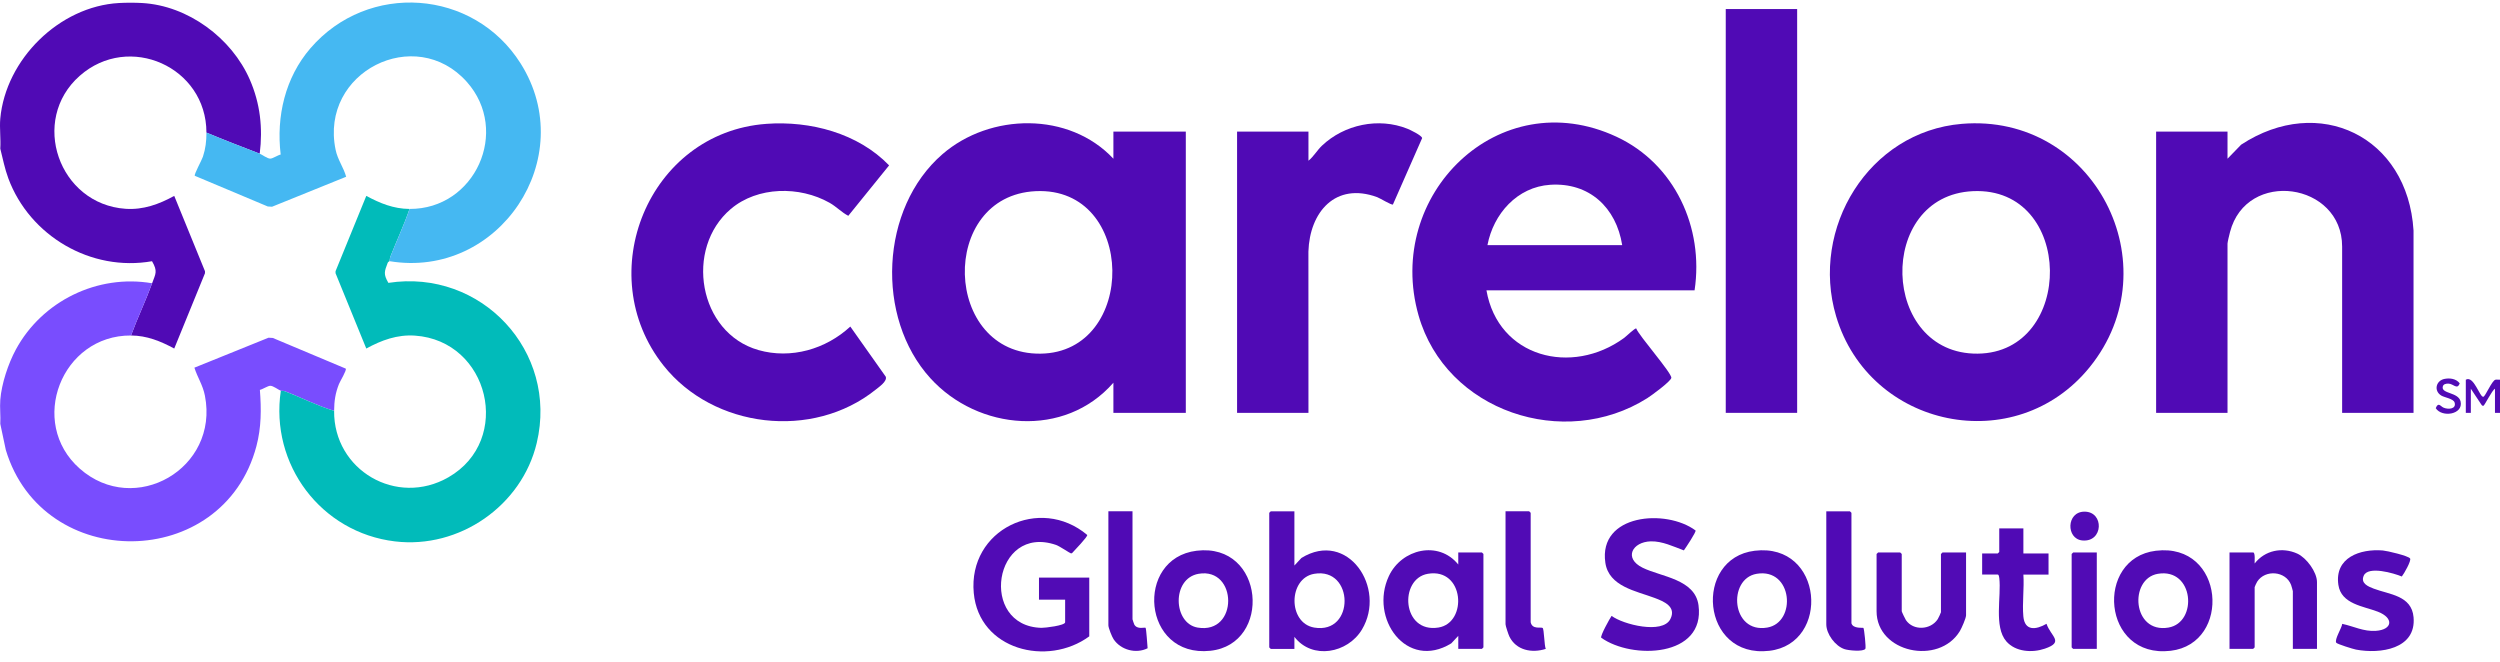
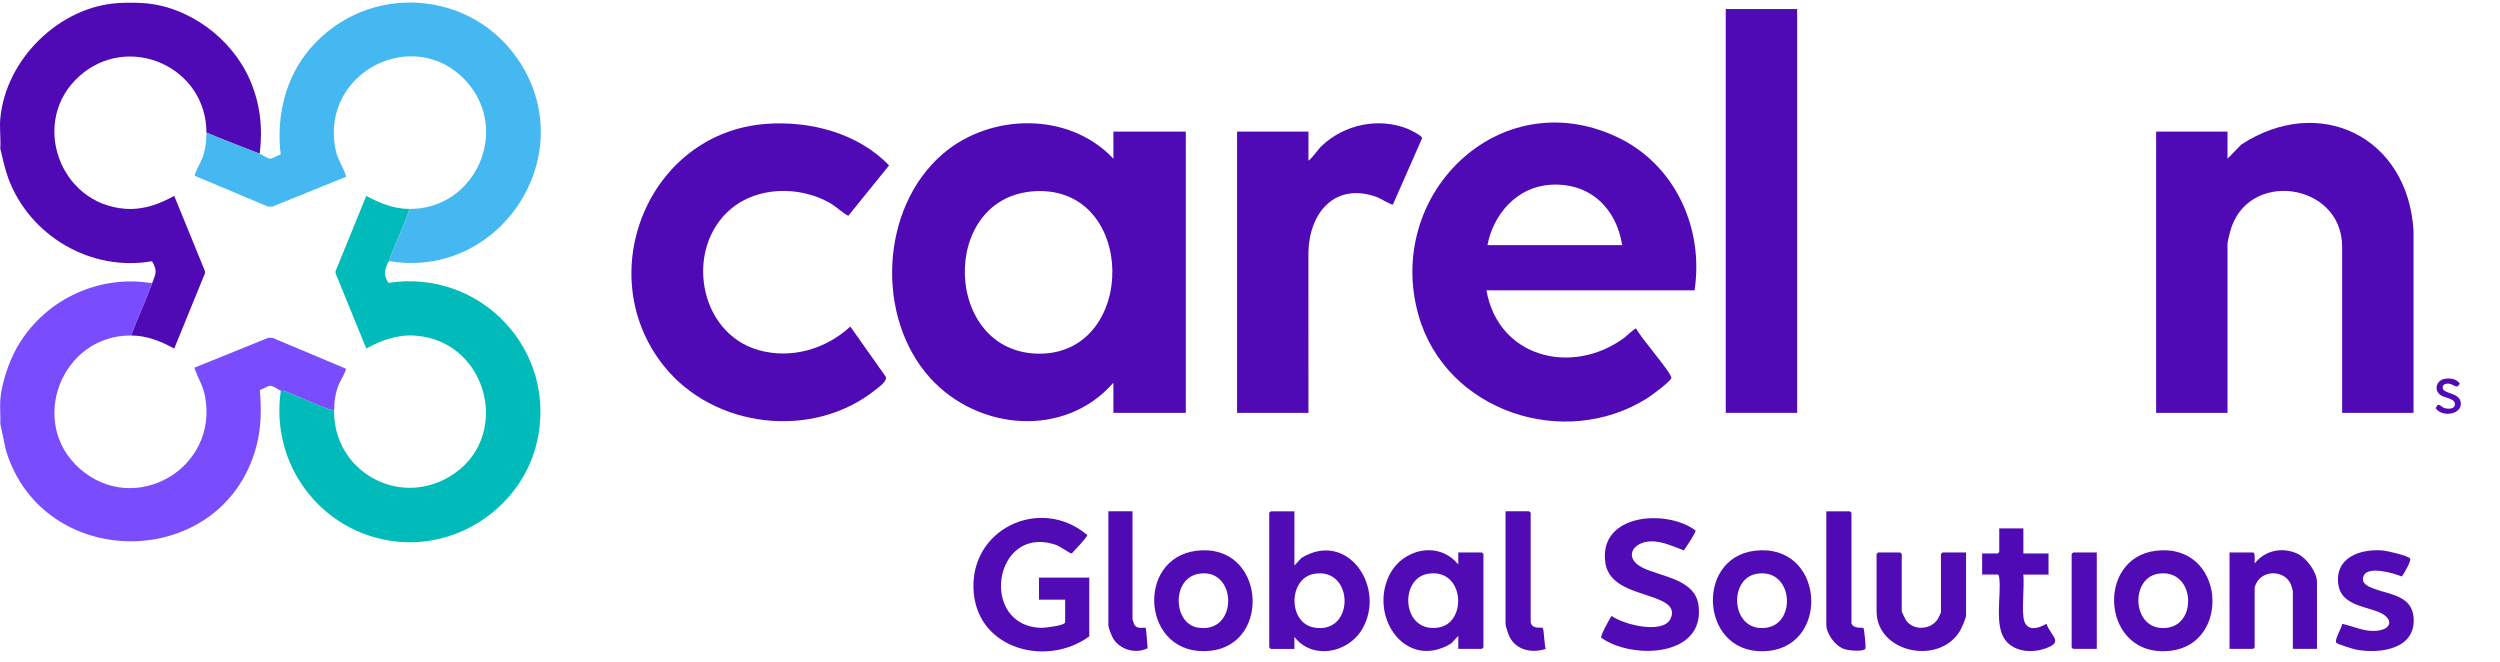
<svg xmlns="http://www.w3.org/2000/svg" width="170" height="45" viewBox="0 0 170 45" fill="none">
  <path d="M8.089 0.205C8.567 0.178 9.182 0.178 9.661 0.205C12.784 0.381 15.754 2.584 16.989 5.419C17.694 7.037 17.879 8.702 17.661 10.451C16.447 9.985 15.236 9.517 14.037 9.016C14.037 4.549 8.765 2.204 5.421 5.156C2.003 8.173 3.998 13.888 8.541 14.199C9.742 14.281 10.818 13.887 11.848 13.32L13.939 18.443V18.578L11.848 23.701C10.917 23.198 9.989 22.82 8.908 22.813C9.349 21.616 9.907 20.46 10.344 19.262C10.582 18.608 10.738 18.454 10.338 17.763C6.185 18.495 2.018 16.044 0.565 12.125C0.321 11.465 0.191 10.787 0.019 10.108C0.064 9.446 -0.041 8.712 0.019 8.06C0.392 4.029 4.031 0.434 8.089 0.205Z" fill="#500AB5" />
  <path d="M10.345 19.262C9.908 20.46 9.35 21.616 8.909 22.814C4.183 22.784 1.874 28.733 5.421 31.865C9.158 35.163 14.904 31.863 13.935 26.911C13.792 26.176 13.434 25.68 13.219 25.002L18.26 22.964L18.551 22.981L23.512 25.066C23.584 25.181 23.124 25.926 23.05 26.114C22.801 26.743 22.727 27.263 22.72 27.936C21.571 27.596 20.488 27.03 19.367 26.603C19.265 26.564 19.148 26.588 19.096 26.57C18.929 26.508 18.586 26.233 18.378 26.233C18.215 26.233 17.861 26.473 17.672 26.512C17.772 27.828 17.775 29.057 17.436 30.341C15.179 38.872 2.915 38.966 0.396 30.599L0.02 28.825C0.051 28.291 -0.023 27.713 0.02 27.185C0.109 26.086 0.555 24.737 1.078 23.769C2.86 20.474 6.628 18.626 10.344 19.262H10.345Z" fill="#794DFE" />
  <path d="M75.711 10.793V8.948H80.635V28.073H75.711V26.024C72.415 29.808 66.517 29.294 63.266 25.719C59.514 21.593 59.847 14.155 64.087 10.484C67.33 7.676 72.705 7.581 75.711 10.793ZM70.432 12.999C63.792 13.307 64.106 24.129 70.755 24.049C77.348 23.969 77.296 12.681 70.432 12.999Z" fill="#500AB5" />
  <path d="M115.231 19.741H101.078C101.873 24.31 106.881 25.578 110.439 22.98C110.583 22.874 111.187 22.287 111.264 22.337C111.454 22.842 113.727 25.411 113.649 25.703C113.581 25.958 112.301 26.895 112.011 27.078C106.37 30.637 98.323 27.982 96.462 21.448C94.129 13.259 101.915 5.571 109.922 9.299C113.882 11.143 115.874 15.48 115.231 19.74V19.741ZM110.309 16.667C109.904 14.117 108.073 12.393 105.417 12.565C103.169 12.71 101.552 14.543 101.147 16.667H110.309Z" fill="#500AB5" />
-   <path d="M133.405 8.422C142.379 7.671 147.704 18.038 142.101 24.964C137.062 31.191 127.122 29.127 124.855 21.501C123.079 15.528 127.067 8.954 133.406 8.422H133.405ZM134.157 12.999C127.563 13.301 127.862 24.109 134.48 24.048C141.1 23.987 141.073 12.681 134.157 12.999Z" fill="#500AB5" />
  <path d="M164.12 28.074H159.265V16.77C159.265 12.4 152.759 11.473 151.641 15.779C151.602 15.925 151.471 16.462 151.471 16.565V28.074H146.616V8.949H151.471V10.793L152.396 9.839C157.688 6.366 163.728 9.27 164.12 15.678V28.075V28.074Z" fill="#500AB5" />
  <path d="M52.108 8.422C55.099 8.204 58.345 9.055 60.459 11.246L57.684 14.675C57.231 14.442 56.872 14.048 56.407 13.787C54.373 12.64 51.517 12.668 49.696 14.21C46.533 16.89 47.487 22.639 51.575 23.805C53.789 24.436 56.159 23.745 57.821 22.206L60.23 25.613C60.347 25.922 59.785 26.305 59.539 26.502C55.261 29.93 48.519 29.137 45.121 24.858C40.182 18.636 44.093 9.009 52.108 8.423V8.422Z" fill="#500AB5" />
  <path d="M27.848 14.208C27.472 15.311 26.973 16.367 26.546 17.451C26.503 17.561 26.509 17.687 26.481 17.76C26.477 17.77 26.388 17.805 26.361 17.877C26.142 18.465 26.059 18.633 26.41 19.235C32.709 18.264 37.986 23.877 36.498 30.123C35.481 34.393 31.233 37.339 26.858 36.815C21.823 36.213 18.35 31.575 19.096 26.571C19.148 26.59 19.265 26.566 19.367 26.604C20.489 27.031 21.572 27.596 22.72 27.936C22.681 31.976 26.973 34.476 30.492 32.456C34.889 29.933 33.27 23.168 28.215 22.822C27.014 22.74 25.938 23.134 24.908 23.701L22.817 18.578V18.443L24.908 13.32C25.839 13.823 26.767 14.201 27.848 14.208H27.848Z" fill="#01BBBA" />
  <path d="M26.481 17.759C26.509 17.686 26.503 17.561 26.546 17.451C26.973 16.366 27.472 15.31 27.848 14.207C32.303 14.235 34.716 8.908 31.744 5.568C28.244 1.637 21.728 4.889 22.82 10.179C22.962 10.87 23.358 11.37 23.539 12.019L18.499 14.058L18.207 14.04L13.246 11.954C13.185 11.86 13.721 10.893 13.799 10.655C13.981 10.102 14.038 9.595 14.038 9.016C15.237 9.516 16.448 9.984 17.662 10.451C17.831 10.516 18.173 10.787 18.379 10.787C18.542 10.787 18.896 10.547 19.086 10.508C18.776 7.913 19.393 5.272 21.113 3.278C25.028 -1.257 32.201 -0.75 35.399 4.309C39.47 10.748 33.913 19.001 26.482 17.759H26.481Z" fill="#45B8F2" />
  <path d="M122.206 0.615H117.351V28.074H122.206V0.615Z" fill="#500AB5" />
  <path d="M88.975 28.074H84.121V8.949H88.975V10.929C89.334 10.638 89.562 10.22 89.896 9.903C91.412 8.467 93.74 7.972 95.7 8.753C95.896 8.832 96.687 9.209 96.705 9.393L94.719 13.906C94.626 13.965 93.852 13.48 93.643 13.404C90.811 12.371 89.056 14.415 88.972 17.108L88.975 28.074H88.975Z" fill="#500AB5" />
  <path d="M72.428 40.779H70.651V39.276H74.07V43.272C71.225 45.36 66.575 44.198 66.216 40.325C65.816 36.005 70.713 33.664 73.932 36.377C73.963 36.51 73.054 37.436 72.906 37.606C72.88 37.631 72.852 37.632 72.818 37.627C72.755 37.617 72.051 37.138 71.813 37.056C67.558 35.595 66.528 42.587 70.819 42.693C71.058 42.699 72.429 42.535 72.429 42.315V40.778L72.428 40.779Z" fill="#510BB5" />
  <path d="M88.019 34.768V38.456L88.496 37.943C91.639 36.004 94.304 39.98 92.613 42.807C91.649 44.419 89.231 44.887 88.019 43.306V44.126H86.412C86.405 44.126 86.309 44.031 86.309 44.024V34.871C86.309 34.864 86.404 34.769 86.412 34.769H88.019V34.768ZM89.368 39.019C87.595 39.32 87.566 42.368 89.368 42.675C92.152 43.149 92.087 38.555 89.368 39.019Z" fill="#510BB5" />
  <path d="M115.296 36.072C115.358 36.161 114.625 37.258 114.503 37.426C113.798 37.167 113.032 36.792 112.256 36.812C110.999 36.844 110.389 37.959 111.697 38.605C112.951 39.225 115.262 39.374 115.499 41.16C115.969 44.696 110.974 44.866 108.882 43.364C108.808 43.238 109.456 42.07 109.589 41.879C110.367 42.468 113.052 43.141 113.582 42.102C114.016 41.251 113.139 40.895 112.513 40.659C111.271 40.191 109.4 39.886 109.164 38.268C108.68 34.947 113.291 34.581 115.297 36.072H115.296Z" fill="#510BB5" />
  <path d="M99.163 44.125V43.237L98.685 43.75C95.652 45.612 93.096 42.047 94.444 39.172C95.306 37.331 97.822 36.726 99.162 38.387V37.567H100.77C100.777 37.567 100.873 37.662 100.873 37.669V44.021C100.873 44.028 100.778 44.123 100.77 44.123H99.163V44.125ZM97.094 39.018C95.116 39.355 95.326 43.072 97.814 42.673C99.817 42.352 99.58 38.594 97.094 39.018Z" fill="#510BB5" />
  <path d="M81.371 37.45C86.013 36.889 86.519 43.808 82.301 44.253C77.656 44.743 77.139 37.961 81.371 37.45ZM81.505 39.018C79.662 39.335 79.763 42.388 81.437 42.675C84.235 43.153 84.163 38.562 81.505 39.018Z" fill="#510BB5" />
  <path d="M146.601 37.451C151.295 36.884 151.773 43.766 147.6 44.254C142.926 44.802 142.422 37.956 146.601 37.451ZM146.734 39.019C144.756 39.355 144.992 43.096 147.454 42.675C149.473 42.33 149.194 38.602 146.734 39.019Z" fill="#510BB5" />
  <path d="M119.319 37.451C124.007 36.884 124.494 43.765 120.319 44.254C115.647 44.802 115.137 37.956 119.319 37.451ZM119.452 39.019C117.46 39.358 117.719 43.095 120.172 42.675C122.192 42.329 121.91 38.601 119.452 39.019Z" fill="#510BB5" />
  <path d="M157.556 44.125H155.914V40.198C155.914 40.172 155.815 39.831 155.793 39.772C155.429 38.825 154.036 38.71 153.49 39.551C153.455 39.605 153.316 39.896 153.316 39.924V44.022C153.316 44.029 153.221 44.124 153.213 44.124H151.607V37.567H153.213C153.37 37.567 153.306 38.182 153.316 38.318C154.009 37.425 155.183 37.18 156.213 37.644C156.834 37.924 157.555 38.896 157.555 39.582V44.124L157.556 44.125Z" fill="#500AB5" />
  <path d="M133.692 37.568V41.837C133.692 42.034 133.389 42.719 133.269 42.917C131.836 45.27 127.607 44.378 127.607 41.564V37.671C127.607 37.664 127.702 37.569 127.71 37.569H129.215C129.222 37.569 129.318 37.664 129.318 37.671V41.564C129.318 41.605 129.554 42.096 129.603 42.168C130.108 42.906 131.287 42.841 131.768 42.1C131.808 42.039 131.985 41.663 131.985 41.632V37.671C131.985 37.664 132.08 37.569 132.088 37.569H133.694L133.692 37.568Z" fill="#510BB5" />
  <path d="M158.865 43.706C158.728 43.489 159.244 42.702 159.271 42.423C160.045 42.583 160.721 42.956 161.557 42.898C162.704 42.818 162.794 42.021 161.694 41.595C160.722 41.219 159.2 41.084 159.009 39.77C158.739 37.912 160.488 37.306 162.033 37.432C162.319 37.456 163.754 37.791 163.885 37.975C163.987 38.117 163.466 39.032 163.323 39.202C162.799 38.982 161.043 38.463 160.737 39.14C160.502 39.658 161.021 39.88 161.416 40.029C162.468 40.429 163.991 40.486 164.122 41.97C164.315 44.143 161.844 44.484 160.208 44.172C160.019 44.136 158.923 43.797 158.865 43.705V43.706Z" fill="#510BB5" />
  <path d="M137.59 35.929V37.636H139.3V39.071H137.59C137.652 39.987 137.507 41.005 137.587 41.908C137.677 42.93 138.453 42.83 139.162 42.418C139.462 43.293 140.39 43.651 139.045 44.11C138.188 44.403 137.054 44.333 136.429 43.611C135.571 42.619 136.1 40.555 135.952 39.306C135.944 39.237 135.921 39.07 135.846 39.07H134.786V37.636H135.846C135.853 37.636 135.949 37.541 135.949 37.533V35.929H137.59Z" fill="#500AB5" />
  <path d="M104.087 42.315C104.196 42.822 104.771 42.623 104.898 42.7C105.001 42.763 105.009 43.914 105.112 44.124C104.179 44.429 103.099 44.226 102.638 43.283C102.575 43.155 102.376 42.559 102.376 42.451V34.768H103.983C103.99 34.768 104.086 34.863 104.086 34.87V42.315L104.087 42.315Z" fill="#510BB5" />
  <path d="M125.898 42.383C126.008 42.77 126.674 42.666 126.712 42.698C126.766 42.745 126.897 44.037 126.846 44.117C126.707 44.333 125.699 44.231 125.435 44.144C124.797 43.938 124.188 43.114 124.188 42.452V34.769H125.795C125.802 34.769 125.898 34.864 125.898 34.871V42.384V42.383Z" fill="#500AB5" />
  <path d="M77.01 34.768V42.11C77.01 42.13 77.113 42.436 77.131 42.468C77.333 42.831 77.848 42.64 77.899 42.691C77.949 42.743 78.019 43.898 78.038 44.081C77.253 44.475 76.214 44.204 75.723 43.465C75.611 43.298 75.37 42.695 75.37 42.52V34.768H77.011H77.01Z" fill="#500AB5" />
  <path d="M142.582 37.568V44.125H140.975C140.968 44.125 140.872 44.03 140.872 44.023V37.671C140.872 37.664 140.967 37.569 140.975 37.569H142.582V37.568Z" fill="#510BB5" />
-   <path d="M141.738 34.792C143.102 34.782 143.037 36.898 141.589 36.75C140.487 36.638 140.505 34.802 141.738 34.792Z" fill="#510BB5" />
-   <path d="M170 25.82V28.074H169.658V26.434C169.464 26.524 168.941 27.596 168.871 27.596C168.76 27.596 168.767 27.546 168.712 27.482L168.017 26.434V28.074H167.675V25.82C168.221 25.507 168.625 27.042 168.87 26.981C169.01 26.946 169.457 25.866 169.692 25.82C169.787 25.801 169.901 25.828 169.999 25.82H170Z" fill="#510BB5" />
  <path d="M166.22 25.767C166.587 25.691 167.018 25.749 167.26 26.066C167.089 26.543 166.833 26.083 166.477 26.085C166.33 26.085 166.156 26.115 166.112 26.277C165.969 26.791 167.175 26.651 167.32 27.302C167.518 28.191 166.052 28.413 165.63 27.756C165.81 27.314 165.946 27.622 166.152 27.716C166.469 27.862 167.051 27.823 166.912 27.369C166.831 27.109 166.229 27.032 166.011 26.901C165.482 26.585 165.638 25.886 166.222 25.766L166.22 25.767Z" fill="#510BB5" />
</svg>